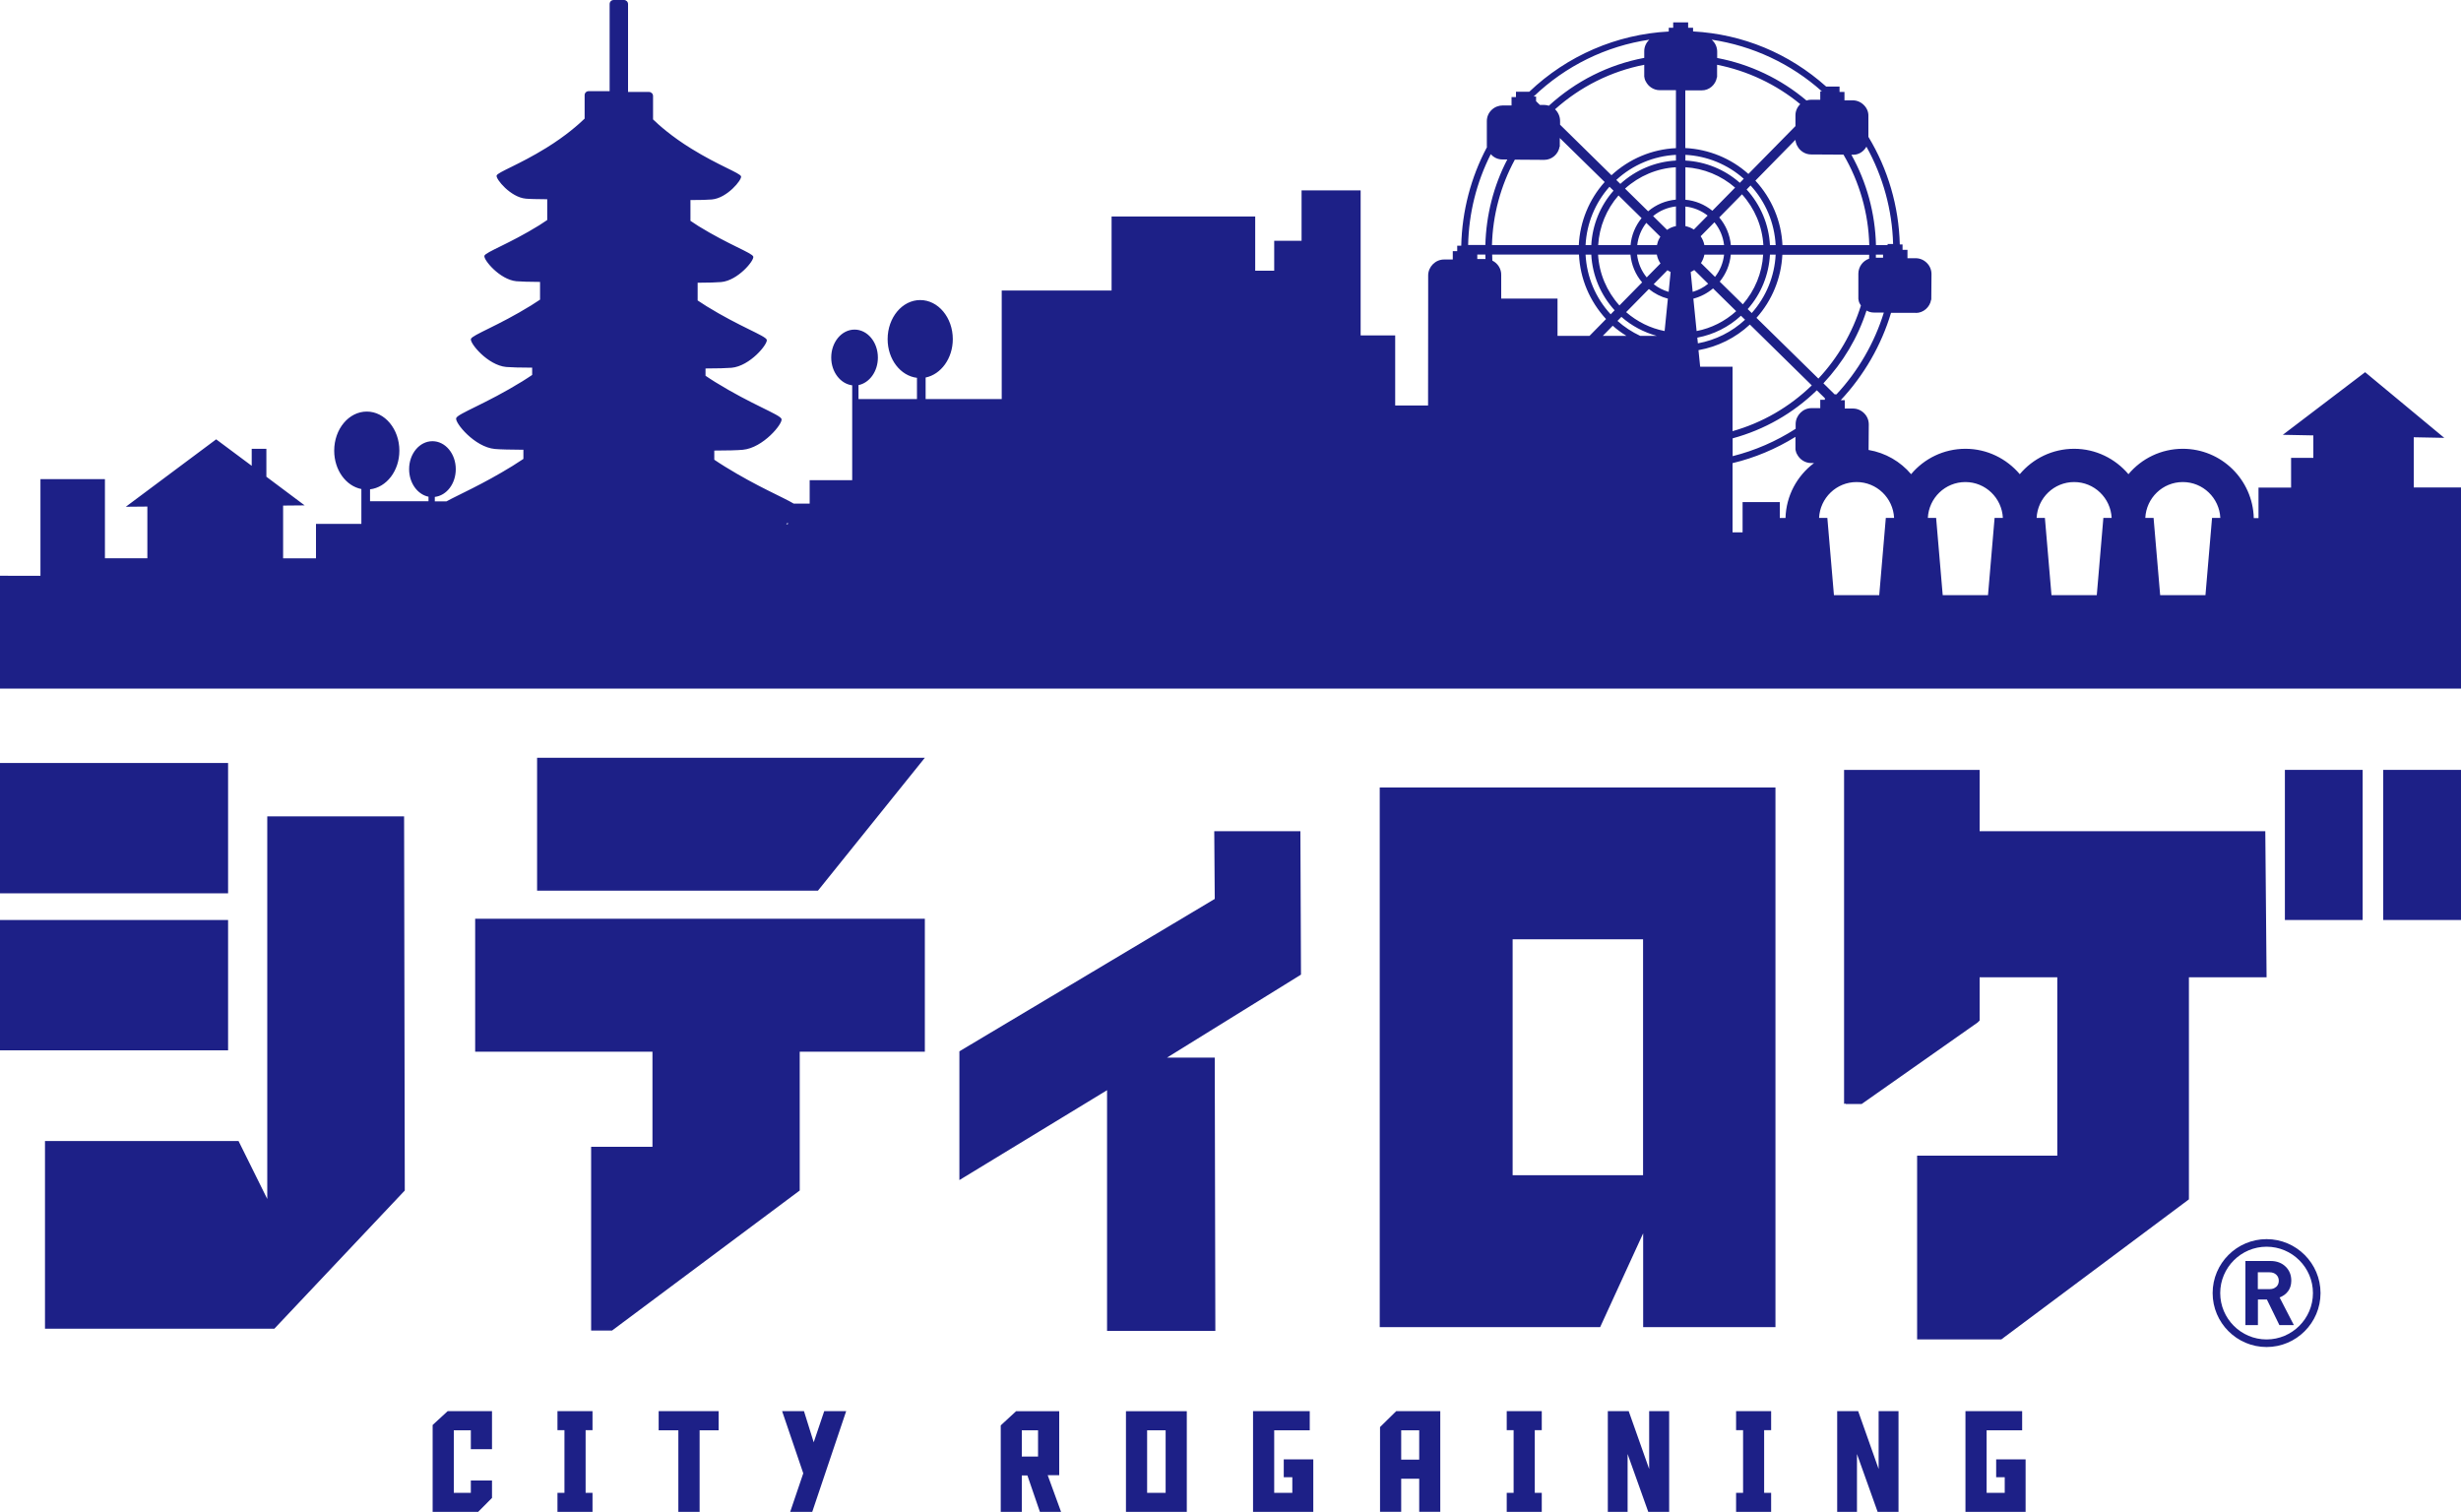
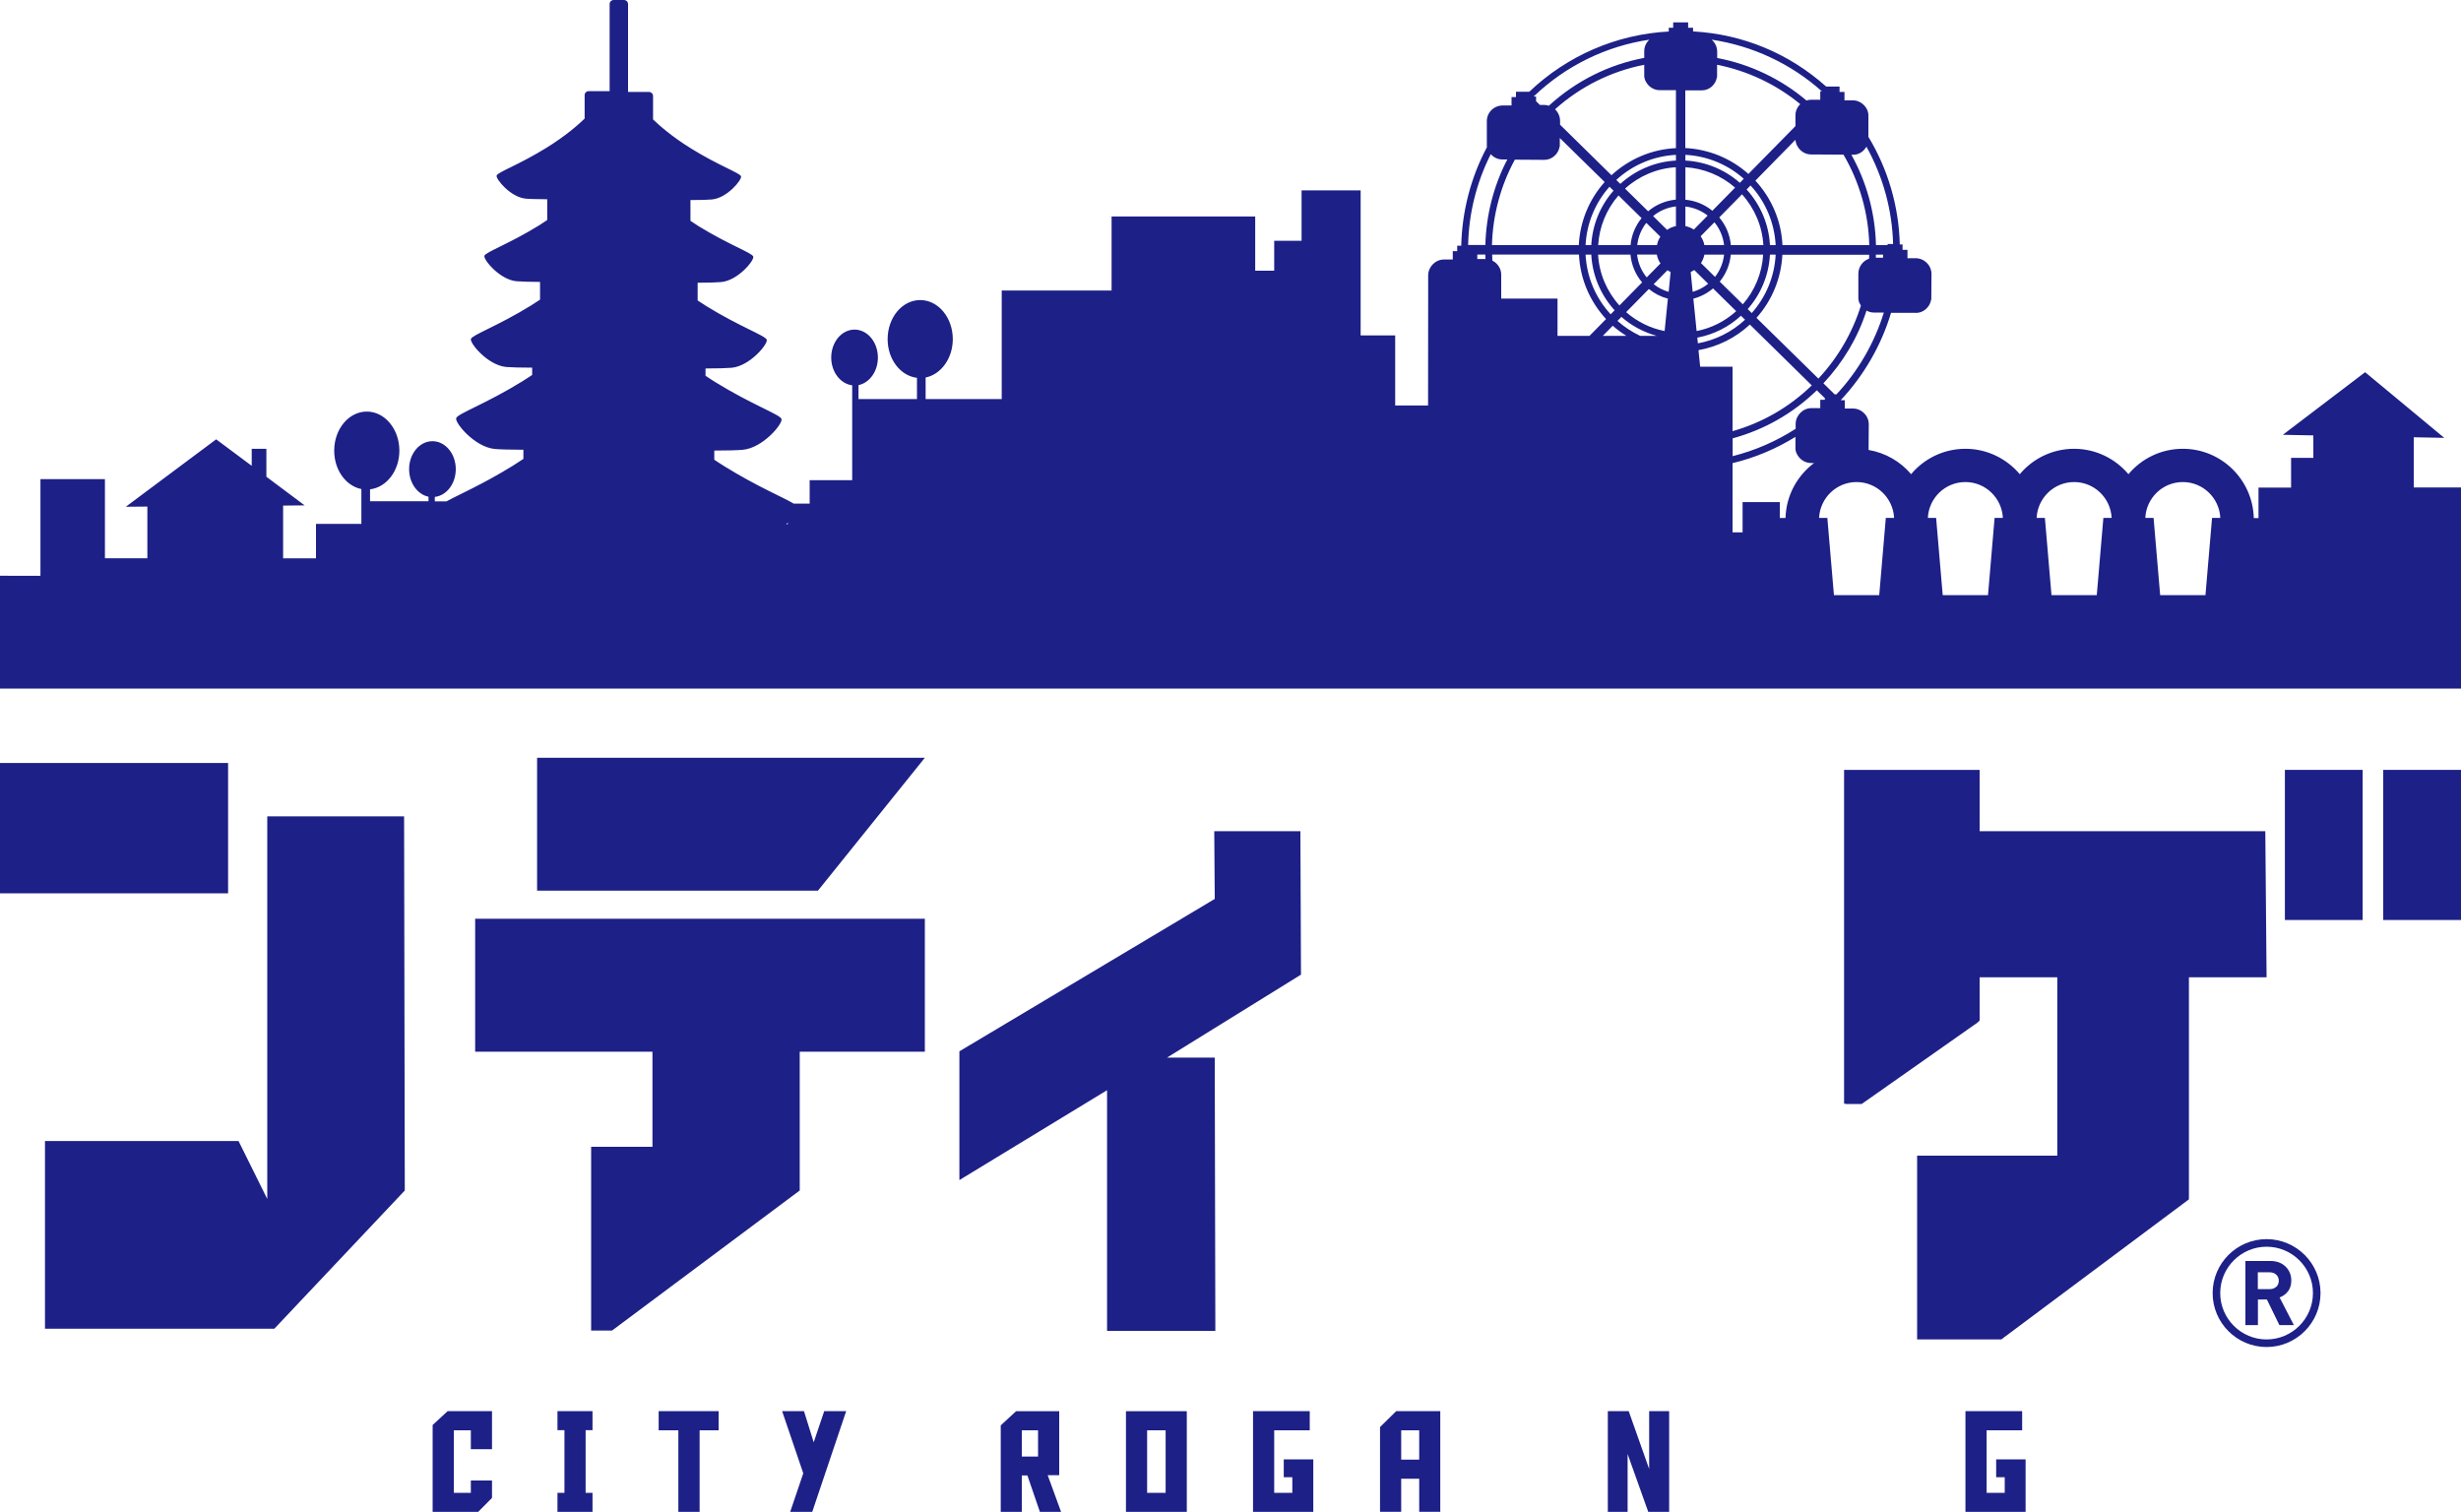
<svg xmlns="http://www.w3.org/2000/svg" id="_レイヤー_2" data-name="レイヤー 2" viewBox="0 0 250 153.59">
  <defs>
    <style>
      .cls-1 {
        fill: #1d2087;
      }
    </style>
  </defs>
  <g id="layout">
    <g>
      <path class="cls-1" d="M250,60.46v-10.94h-4.8v-5.1l3.1.06-8.04-6.67-8.36,6.36,3.1.06v2.28h-2.26v3.02h-3.31v3.1h-.48c-.1-3.9-3.29-7.04-7.21-7.04-2.21,0-4.2,1-5.52,2.58-1.33-1.57-3.31-2.58-5.52-2.58s-4.2,1-5.52,2.58c-1.33-1.57-3.31-2.58-5.52-2.58s-4.2,1-5.52,2.58c-1.08-1.28-2.6-2.17-4.32-2.46l.02-2.59c0-.43-.16-.83-.47-1.14-.31-.31-.71-.48-1.14-.48h-.83s0-.85,0-.85h-.41c2.37-2.53,4.13-5.59,5.11-8.87h2.52s0,.01,0,.01c.77,0,1.43-.59,1.55-1.34h.02l.02-2.6c0-.43-.16-.83-.47-1.14-.31-.31-.71-.48-1.14-.48h-.83s0-.85,0-.85h-.5s0-.55,0-.55h-.28c-.1-3.88-1.2-7.65-3.19-10.93v-2.09c.02-.43-.15-.83-.46-1.14-.31-.31-.71-.48-1.14-.48h-.83s0-.85,0-.85h-.5s0-.55,0-.55h-1.36c-3.79-3.38-8.46-5.32-13.52-5.6v-.37s-.5,0-.5,0v-.55s-1.52,0-1.52,0v.55s-.45,0-.45,0v.38c-5.3.28-10.32,2.45-14.17,6.12h-1.35s0,.54,0,.54h-.45s0,.85,0,.85h-.89c-.42,0-.83.16-1.14.46-.31.3-.48.7-.48,1.13v2.45s0,.16,0,.16h.01s0,.03,0,.04c-1.63,3.05-2.53,6.51-2.61,10.01h-.41s0,.55,0,.55h-.45s0,.85,0,.85h-.89s0,0,0,0c-.87,0-1.6.73-1.61,1.61v2.44s-.01,10.78-.01,10.78h-3.34v-7.12h-3.51v-14.73h-6v5.12h-2.78v3.04h-1.93v-5.51h-14.59v7.52h-11.16v11.03h-7.73v-2.19c1.56-.32,2.76-1.94,2.76-3.9,0-2.19-1.48-3.97-3.31-3.97s-3.31,1.78-3.31,3.97c0,2.06,1.31,3.73,2.98,3.93v2.16h-5.94v-1.42c1.12-.23,1.97-1.39,1.97-2.8,0-1.57-1.06-2.84-2.37-2.84s-2.37,1.27-2.37,2.84c0,1.47.94,2.67,2.13,2.82v9.64h-4.32v2.38h-1.62c-1.01-.62-3.69-1.72-6.97-3.75-.38-.24-.75-.47-1.1-.71v-.93c1.31,0,2.38-.03,2.9-.08,2.06-.19,4.09-2.67,3.93-3.13s-3.02-1.45-6.72-3.74c-.35-.22-.68-.43-1-.65v-.74c1.19,0,2.16-.03,2.64-.07,1.88-.17,3.72-2.43,3.58-2.85-.14-.42-2.74-1.32-6.11-3.4-.32-.2-.61-.39-.91-.59v-1.8c1.08,0,1.97-.03,2.4-.07,1.7-.16,3.38-2.21,3.25-2.59-.13-.38-2.49-1.2-5.56-3.09-.29-.18-.56-.36-.82-.54v-2.11c.98,0,1.79-.02,2.18-.06,1.55-.14,3.07-2.01,2.96-2.35-.11-.34-2.27-1.09-5.05-2.81-1.98-1.22-3.29-2.39-3.89-2.97v-2.38c0-.23-.19-.41-.41-.41h-2.13V.41c0-.23-.19-.41-.41-.41h-1.05c-.23,0-.41.18-.41.41v8.85h-2.13c-.23,0-.41.18-.41.41v2.38c-.6.58-1.91,1.75-3.89,2.97-2.78,1.72-4.94,2.47-5.05,2.81-.11.34,1.41,2.21,2.96,2.35.39.04,1.2.05,2.18.06v2.11c-.27.18-.53.35-.82.54-3.06,1.89-5.43,2.71-5.56,3.09-.13.38,1.55,2.43,3.25,2.59.43.04,1.32.06,2.4.07v1.8c-.29.19-.59.39-.91.59-3.37,2.08-5.97,2.99-6.11,3.4-.14.42,1.7,2.67,3.58,2.85.48.04,1.45.07,2.64.07v.74c-.32.21-.64.43-1,.65-3.71,2.29-6.57,3.28-6.72,3.74-.15.46,1.87,2.94,3.93,3.13.52.05,1.6.07,2.9.08v.93c-.35.23-.71.47-1.1.71-3.03,1.87-5.55,2.96-6.71,3.6h-1.19v-.45c1.2-.14,2.13-1.34,2.13-2.82,0-1.57-1.06-2.84-2.37-2.84s-2.37,1.27-2.37,2.84c0,1.41.85,2.57,1.97,2.8v.46h-5.94v-1.21c1.67-.2,2.98-1.87,2.98-3.93,0-2.19-1.48-3.97-3.31-3.97s-3.31,1.78-3.31,3.97c0,1.97,1.19,3.59,2.76,3.9v1.23h0v2.31h-4.61v3.5h-3.34v-5.36l2.19-.02-3.89-2.91v-2.84h-1.49v1.73l-3.61-2.69-9.18,6.85,2.19-.02v5.25h-4.31v-8.04h-6.55v9.82H0v11.46h250v-9.53ZM79.87,53.25c.06-.05.11-.11.16-.16v.16h-.16ZM181.38,52.62h-.58v-1.61h-3.78v3.07h-1.02v-7.03c2.26-.54,4.4-1.44,6.39-2.67v1.13s0,.17,0,.17h.01s0,.06.01.09c0,.02,0,.03.02.06.02.08.04.16.08.24,0,.02.02.04.04.07.27.54.82.89,1.41.9h.32c-1.72,1.29-2.84,3.31-2.9,5.6ZM188.78,30.39h.01s0,.06.01.09c0,.02,0,.03.01.05.02.09.04.17.08.25,0,.02.02.04.04.07.03.06.07.13.11.19-.85,2.74-2.34,5.31-4.32,7.42l-6.29-6.17c1.59-1.77,2.51-4.04,2.63-6.41h8.82c0,.13,0,.27-.01.4-.64.22-1.08.82-1.09,1.51v2.44s0,.17,0,.17ZM185.36,40.61h-.45s0,.85,0,.85h-.89s0,0,0,0c-.87,0-1.6.73-1.61,1.61v.49c-1.99,1.28-4.14,2.21-6.4,2.78v-1.81c3.2-.87,6.12-2.52,8.55-4.88l.82.8v.17ZM176.37,31.61c-1.14,1.03-2.52,1.73-4.02,2.02l-.33-3.29c.73-.19,1.42-.55,2-1.04l2.35,2.31ZM172.79,26.73c.17-.26.29-.56.35-.86h2c-.09.83-.41,1.61-.92,2.26l-1.42-1.4ZM176.86,32.08l.41.4c-1.35,1.25-3,2.07-4.79,2.4l-.06-.58c1.66-.31,3.19-1.08,4.44-2.23ZM177.05,30.92l-2.35-2.31c.64-.79,1.03-1.73,1.12-2.74h3.29c-.11,1.86-.84,3.64-2.07,5.05ZM179.8,25.87h.58c-.11,2.19-.97,4.29-2.43,5.93l-.41-.4c1.36-1.54,2.15-3.49,2.26-5.53ZM179.8,24.9c-.11-2.1-.95-4.09-2.37-5.65l.4-.41c1.54,1.67,2.43,3.81,2.55,6.06h-.58ZM179.12,24.9h-3.29c-.1-1.04-.5-2.01-1.18-2.81l2.31-2.35c1.29,1.43,2.06,3.25,2.17,5.16ZM175.14,24.9h-2c-.06-.32-.19-.63-.38-.9l1.4-1.42c.55.67.88,1.46.98,2.32ZM173.53,28.82c-.46.38-1,.66-1.58.83l-.2-2.02c.12-.06.24-.12.36-.2l1.42,1.4ZM172.55,35.57c1.95-.35,3.75-1.24,5.21-2.6l6.29,6.18c-2.29,2.22-5.04,3.8-8.05,4.65v-6.55h-3.29l-.17-1.68ZM166.62,34.12c-.83-.39-1.61-.9-2.31-1.52l.4-.41c1.04.92,2.27,1.56,3.59,1.93h-1.69ZM167.99,28.87l1.4-1.42c.1.07.21.13.32.18l-.2,2.02c-.55-.16-1.07-.42-1.52-.78ZM169.43,30.34l-.33,3.29c-1.45-.28-2.79-.95-3.91-1.92l2.31-2.35c.57.46,1.23.8,1.93.98ZM169.35,23.35l-1.42-1.4c.67-.55,1.46-.88,2.32-.98v2c-.32.06-.63.19-.9.38ZM167.43,21.47l-2.35-2.31c1.43-1.29,3.25-2.06,5.16-2.17v3.29c-1.04.1-2.01.5-2.81,1.18ZM168.67,24.04c-.04.06-.07.12-.1.17h0c-.12.21-.2.45-.25.69h-2c.09-.83.41-1.61.92-2.26l1.42,1.4ZM168.31,25.87s0,0,0,.01c.03.16.08.31.14.46.06.15.14.29.23.42,0,0,0,0,0,0l-1.4,1.42c-.55-.67-.88-1.46-.98-2.32h1.99ZM166.82,28.68l-2.31,2.35c-1.29-1.43-2.06-3.25-2.17-5.16h3.29c.1,1.04.5,2.01,1.18,2.81ZM170.25,16.31c-2.1.11-4.09.95-5.65,2.37l-.41-.4c1.67-1.54,3.81-2.43,6.06-2.55v.58ZM164.41,19.85l2.35,2.31c-.64.79-1.03,1.73-1.12,2.74h-3.29c.11-1.86.84-3.64,2.07-5.05ZM161.65,24.9h-.58c.11-2.19.97-4.29,2.43-5.93l.41.4c-1.36,1.54-2.15,3.49-2.26,5.53ZM161.65,25.87c.11,2.1.95,4.09,2.37,5.65l-.4.41c-1.54-1.67-2.43-3.8-2.55-6.06h.58ZM163.83,33.09c.43.39.9.72,1.39,1.03h-2.4l1.01-1.03ZM186.55,40.06h-.18s-1.14-1.12-1.14-1.12c2.01-2.15,3.49-4.63,4.38-7.39.23.13.48.2.74.2h1.02c-.95,3.08-2.61,5.95-4.82,8.32ZM190.56,26.18c0-.1,0-.2,0-.31h.73v.31s-.73,0-.73,0ZM188.22,15.72c.58.02,1.1-.32,1.38-.82,1.68,3.02,2.62,6.42,2.71,9.89h-.56s0,.11,0,.11h-1.18c-.08-3.23-.94-6.39-2.5-9.18h.15ZM187.27,15.71c1.63,2.78,2.54,5.95,2.62,9.19h-8.82c-.11-2.44-1.09-4.75-2.75-6.55l4.07-4.15v.13h.02s0,.06.01.09c0,.02,0,.03.02.05.02.08.04.17.08.25,0,.02.02.04.04.07.26.54.82.9,1.41.9l3.31.02ZM185.1,9.28h-.19s0,.85,0,.85h-.89c-.17,0-.34.02-.51.08-2.6-2.2-5.74-3.69-9.07-4.32v-.63c0-.43-.16-.83-.47-1.14-.03-.03-.06-.06-.09-.09,4.15.62,8.06,2.44,11.21,5.26ZM171.21,9.18h1.64c.77.02,1.44-.57,1.56-1.33h.02s0-1.27,0-1.27c3.09.61,6.01,1.99,8.45,4-.31.3-.49.7-.49,1.13v1.1s-4.78,4.86-4.78,4.86c-1.77-1.59-4.04-2.51-6.41-2.63v-5.87ZM171.21,15.73c2.19.11,4.29.97,5.93,2.43l-.4.41c-1.54-1.36-3.49-2.15-5.53-2.26v-.58ZM171.21,16.99c1.86.11,3.64.84,5.05,2.07l-2.31,2.35c-.79-.64-1.73-1.03-2.74-1.12v-3.29ZM171.21,20.98c.83.09,1.61.41,2.26.92l-1.4,1.42c-.26-.17-.56-.29-.86-.35v-2ZM170.25,9.18v5.87c-2.44.11-4.75,1.09-6.55,2.75l-5.22-5.13v-.38c0-.45-.19-.88-.51-1.19,2.57-2.3,5.69-3.86,9.06-4.52v1.06s0,.16,0,.16h.01s0,.06.01.09c0,.02,0,.03.01.05.02.1.05.18.08.25,0,.02.02.04.04.07.26.54.82.9,1.41.9h1.66ZM167.56,4.02c-.32.29-.53.71-.53,1.17v.69c-3.62.68-6.96,2.36-9.69,4.86-.16-.05-.31-.08-.47-.08h-.44s-.39-.38-.39-.38v-.47s-.25,0-.25,0c3.25-3.12,7.36-5.13,11.77-5.78ZM153.91,16.22l2.97.02h0c.77,0,1.43-.59,1.55-1.34h.02v-.88s4.56,4.47,4.56,4.47c-1.59,1.77-2.51,4.04-2.63,6.41h-8.82c.08-3.04.88-6.03,2.33-8.69ZM151.45,15.67c.3.34.72.53,1.17.53h.5c-1.39,2.66-2.15,5.65-2.23,8.69h-1.75c.07-3.24.85-6.35,2.3-9.23ZM150.9,26.31h-.83s0-.45,0-.45h.82c0,.15,0,.3.01.45ZM151.6,26.48c-.01-.2-.02-.41-.02-.62h8.82c.11,2.44,1.09,4.75,2.75,6.55l-1.68,1.71h-3.25v-3.79h-5.72v-2.39c.02-.61-.34-1.19-.89-1.46ZM219.44,60.46l-.67-7.85h-.84c.1-2.02,1.76-3.64,3.81-3.64s3.71,1.62,3.81,3.64h-.84l-.67,7.85h-4.59ZM208.4,60.46h0l-.67-7.85h-.84c.1-2.02,1.76-3.64,3.81-3.64s3.71,1.62,3.81,3.64h-.84l-.67,7.85h-4.59ZM197.35,60.46l-.67-7.85h-.84c.1-2.02,1.76-3.64,3.81-3.64s3.71,1.62,3.81,3.64h-.84l-.67,7.85h-4.59ZM186.3,60.46l-.67-7.85h-.84c.1-2.02,1.76-3.64,3.81-3.64s3.71,1.62,3.81,3.64h-.84l-.67,7.85h-4.59Z" />
      <polygon class="cls-1" points="43.95 144.76 43.95 153.59 48.57 153.59 49.98 152.17 49.98 150.4 47.83 150.4 47.83 151.65 46.1 151.65 46.1 145.3 47.83 145.3 47.83 147.22 49.98 147.22 49.98 143.35 45.48 143.35 43.95 144.76" />
      <polygon class="cls-1" points="56.63 145.29 57.34 145.29 57.34 151.65 56.63 151.65 56.63 153.59 60.19 153.59 60.19 151.65 59.49 151.65 59.49 145.29 60.19 145.29 60.19 143.35 56.63 143.35 56.63 145.29" />
      <polygon class="cls-1" points="66.91 145.3 68.91 145.3 68.91 153.59 71.07 153.59 71.07 145.3 73 145.3 73 143.35 66.91 143.35 66.91 145.3" />
      <polygon class="cls-1" points="82.66 146.52 81.67 143.35 79.45 143.35 81.6 149.67 80.27 153.59 82.51 153.59 85.96 143.35 83.73 143.35 82.66 146.52" />
      <path class="cls-1" d="M107.6,149.86v-6.5h-4.38l-1.56,1.44v8.79h2.14v-3.7h.57l1.27,3.7h2.15l-1.36-3.73h1.16ZM105.45,147.97h-1.65v-2.67h1.65v2.67Z" />
      <path class="cls-1" d="M114.38,153.59h6.18v-10.23h-6.18v10.23ZM116.53,145.3h1.88v6.35h-1.88v-6.35Z" />
      <polygon class="cls-1" points="130.41 150.07 131.28 150.07 131.28 151.65 129.44 151.65 129.44 145.3 133.05 145.3 133.05 143.35 127.29 143.35 127.29 153.59 133.41 153.59 133.41 148.25 130.41 148.25 130.41 150.07" />
      <path class="cls-1" d="M140.19,144.97v8.61h2.15v-3.36h1.83v3.36h2.14v-10.23h-4.47l-1.65,1.62ZM142.34,145.3h1.83v2.98h-1.83v-2.98Z" />
-       <polygon class="cls-1" points="153.06 145.29 153.76 145.29 153.76 151.65 153.06 151.65 153.06 153.59 156.62 153.59 156.62 151.65 155.91 151.65 155.91 145.29 156.62 145.29 156.62 143.35 153.06 143.35 153.06 145.29" />
      <polygon class="cls-1" points="167.53 149.23 165.45 143.35 163.33 143.35 163.33 153.59 165.34 153.59 165.34 147.71 167.44 153.59 169.56 153.59 169.56 143.35 167.53 143.35 167.53 149.23" />
-       <polygon class="cls-1" points="176.36 145.29 177.07 145.29 177.07 151.65 176.36 151.65 176.36 153.59 179.92 153.59 179.92 151.65 179.21 151.65 179.21 145.29 179.92 145.29 179.92 143.35 176.36 143.35 176.36 145.29" />
-       <polygon class="cls-1" points="190.84 149.23 188.76 143.35 186.63 143.35 186.63 153.59 188.64 153.59 188.64 147.71 190.74 153.59 192.86 153.59 192.86 143.35 190.84 143.35 190.84 149.23" />
      <polygon class="cls-1" points="202.78 150.07 203.65 150.07 203.65 151.65 201.81 151.65 201.81 145.3 205.42 145.3 205.42 143.35 199.66 143.35 199.66 153.59 205.77 153.59 205.77 148.25 202.78 148.25 202.78 150.07" />
-       <path class="cls-1" d="M140.16,134.82h22.39l4.37-9.53v9.53h13.44v-54.82h-40.2v54.82ZM153.66,95.42h13.25v23.97h-13.25v-23.97Z" />
      <polygon class="cls-1" points="230.12 84.44 201.1 84.44 201.1 78.21 187.33 78.21 187.33 112.15 187.46 112.08 187.46 112.15 189.12 112.15 200.9 103.87 201.1 103.67 201.1 99.28 208.99 99.28 208.99 117.4 194.75 117.4 194.75 136.07 203.3 136.07 222.36 121.84 222.36 99.28 230.25 99.28 230.12 84.44" />
      <rect class="cls-1" x="232.11" y="78.21" width="7.9" height="15.25" />
      <rect class="cls-1" x="242.1" y="78.21" width="7.9" height="15.25" />
-       <rect class="cls-1" y="93.46" width="23.17" height="13.24" />
      <polygon class="cls-1" points="27.15 82.93 27.15 121.8 24.23 115.91 4.57 115.91 4.57 134.98 27.87 134.98 41.12 120.94 41.05 82.93 27.15 82.93" />
      <rect class="cls-1" y="77.51" width="23.17" height="13.24" />
      <polygon class="cls-1" points="48.27 106.84 66.28 106.84 66.28 116.5 60.05 116.5 60.05 135.17 62.17 135.17 81.24 120.94 81.24 106.84 93.95 106.84 93.95 93.33 48.27 93.33 48.27 106.84" />
      <polygon class="cls-1" points="54.56 90.48 83.09 90.48 93.95 76.98 54.56 76.98 54.56 90.48" />
      <polygon class="cls-1" points="118.55 107.44 132.16 99.01 132.1 84.44 123.35 84.44 123.4 91.32 97.46 106.8 97.46 119.88 112.46 110.75 112.46 135.2 123.46 135.2 123.4 107.44 118.55 107.44" />
      <path class="cls-1" d="M230.25,125.88c-3.02,0-5.48,2.46-5.48,5.48s2.46,5.48,5.48,5.48,5.48-2.46,5.48-5.48-2.46-5.48-5.48-5.48ZM230.25,136.07c-2.6,0-4.71-2.12-4.71-4.71s2.12-4.71,4.71-4.71,4.71,2.11,4.71,4.71-2.12,4.71-4.71,4.71Z" />
      <path class="cls-1" d="M232.4,131.22c.24-.31.36-.68.36-1.12,0-.57-.19-1.04-.56-1.41-.39-.39-.91-.59-1.55-.59h-2.55v6.51h1.27v-2.6h.91l1.27,2.6h1.47l-1.45-2.81c.34-.12.62-.32.83-.59ZM231.23,130.72c-.17.16-.39.24-.67.24h-1.2v-1.71h1.2c.27,0,.5.08.67.24.17.16.26.36.26.62s-.09.46-.26.62Z" />
    </g>
  </g>
</svg>